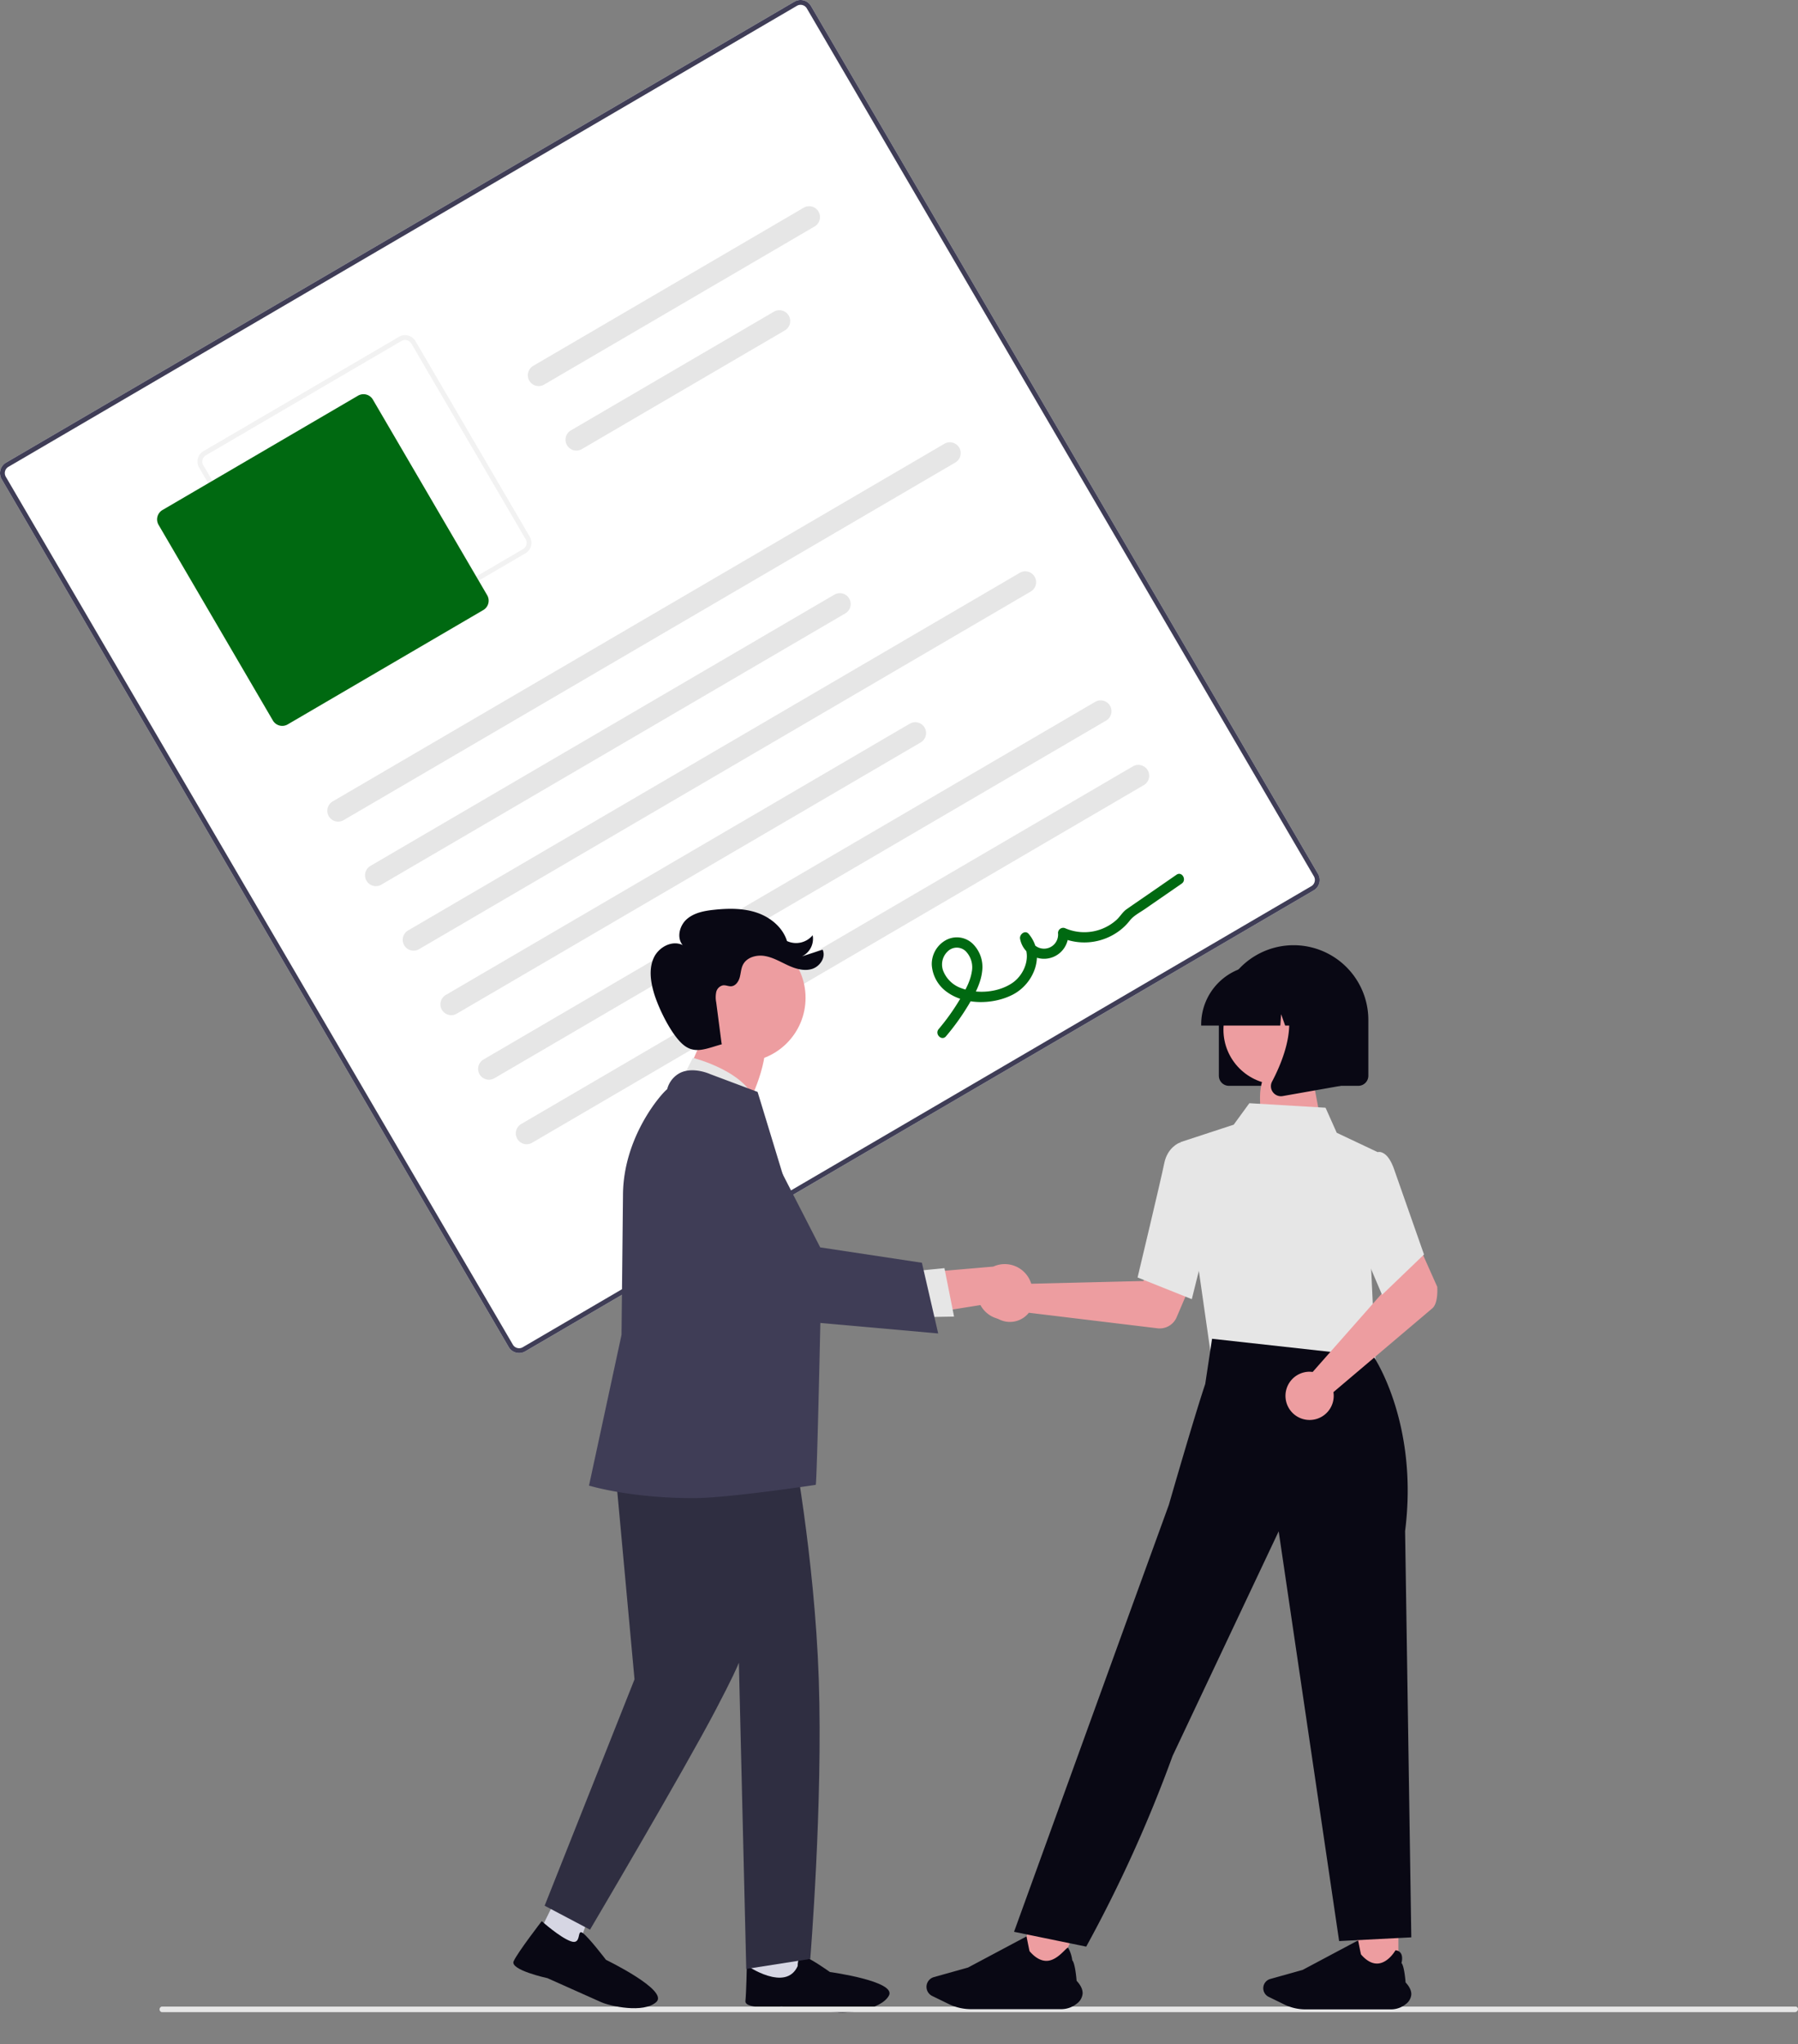
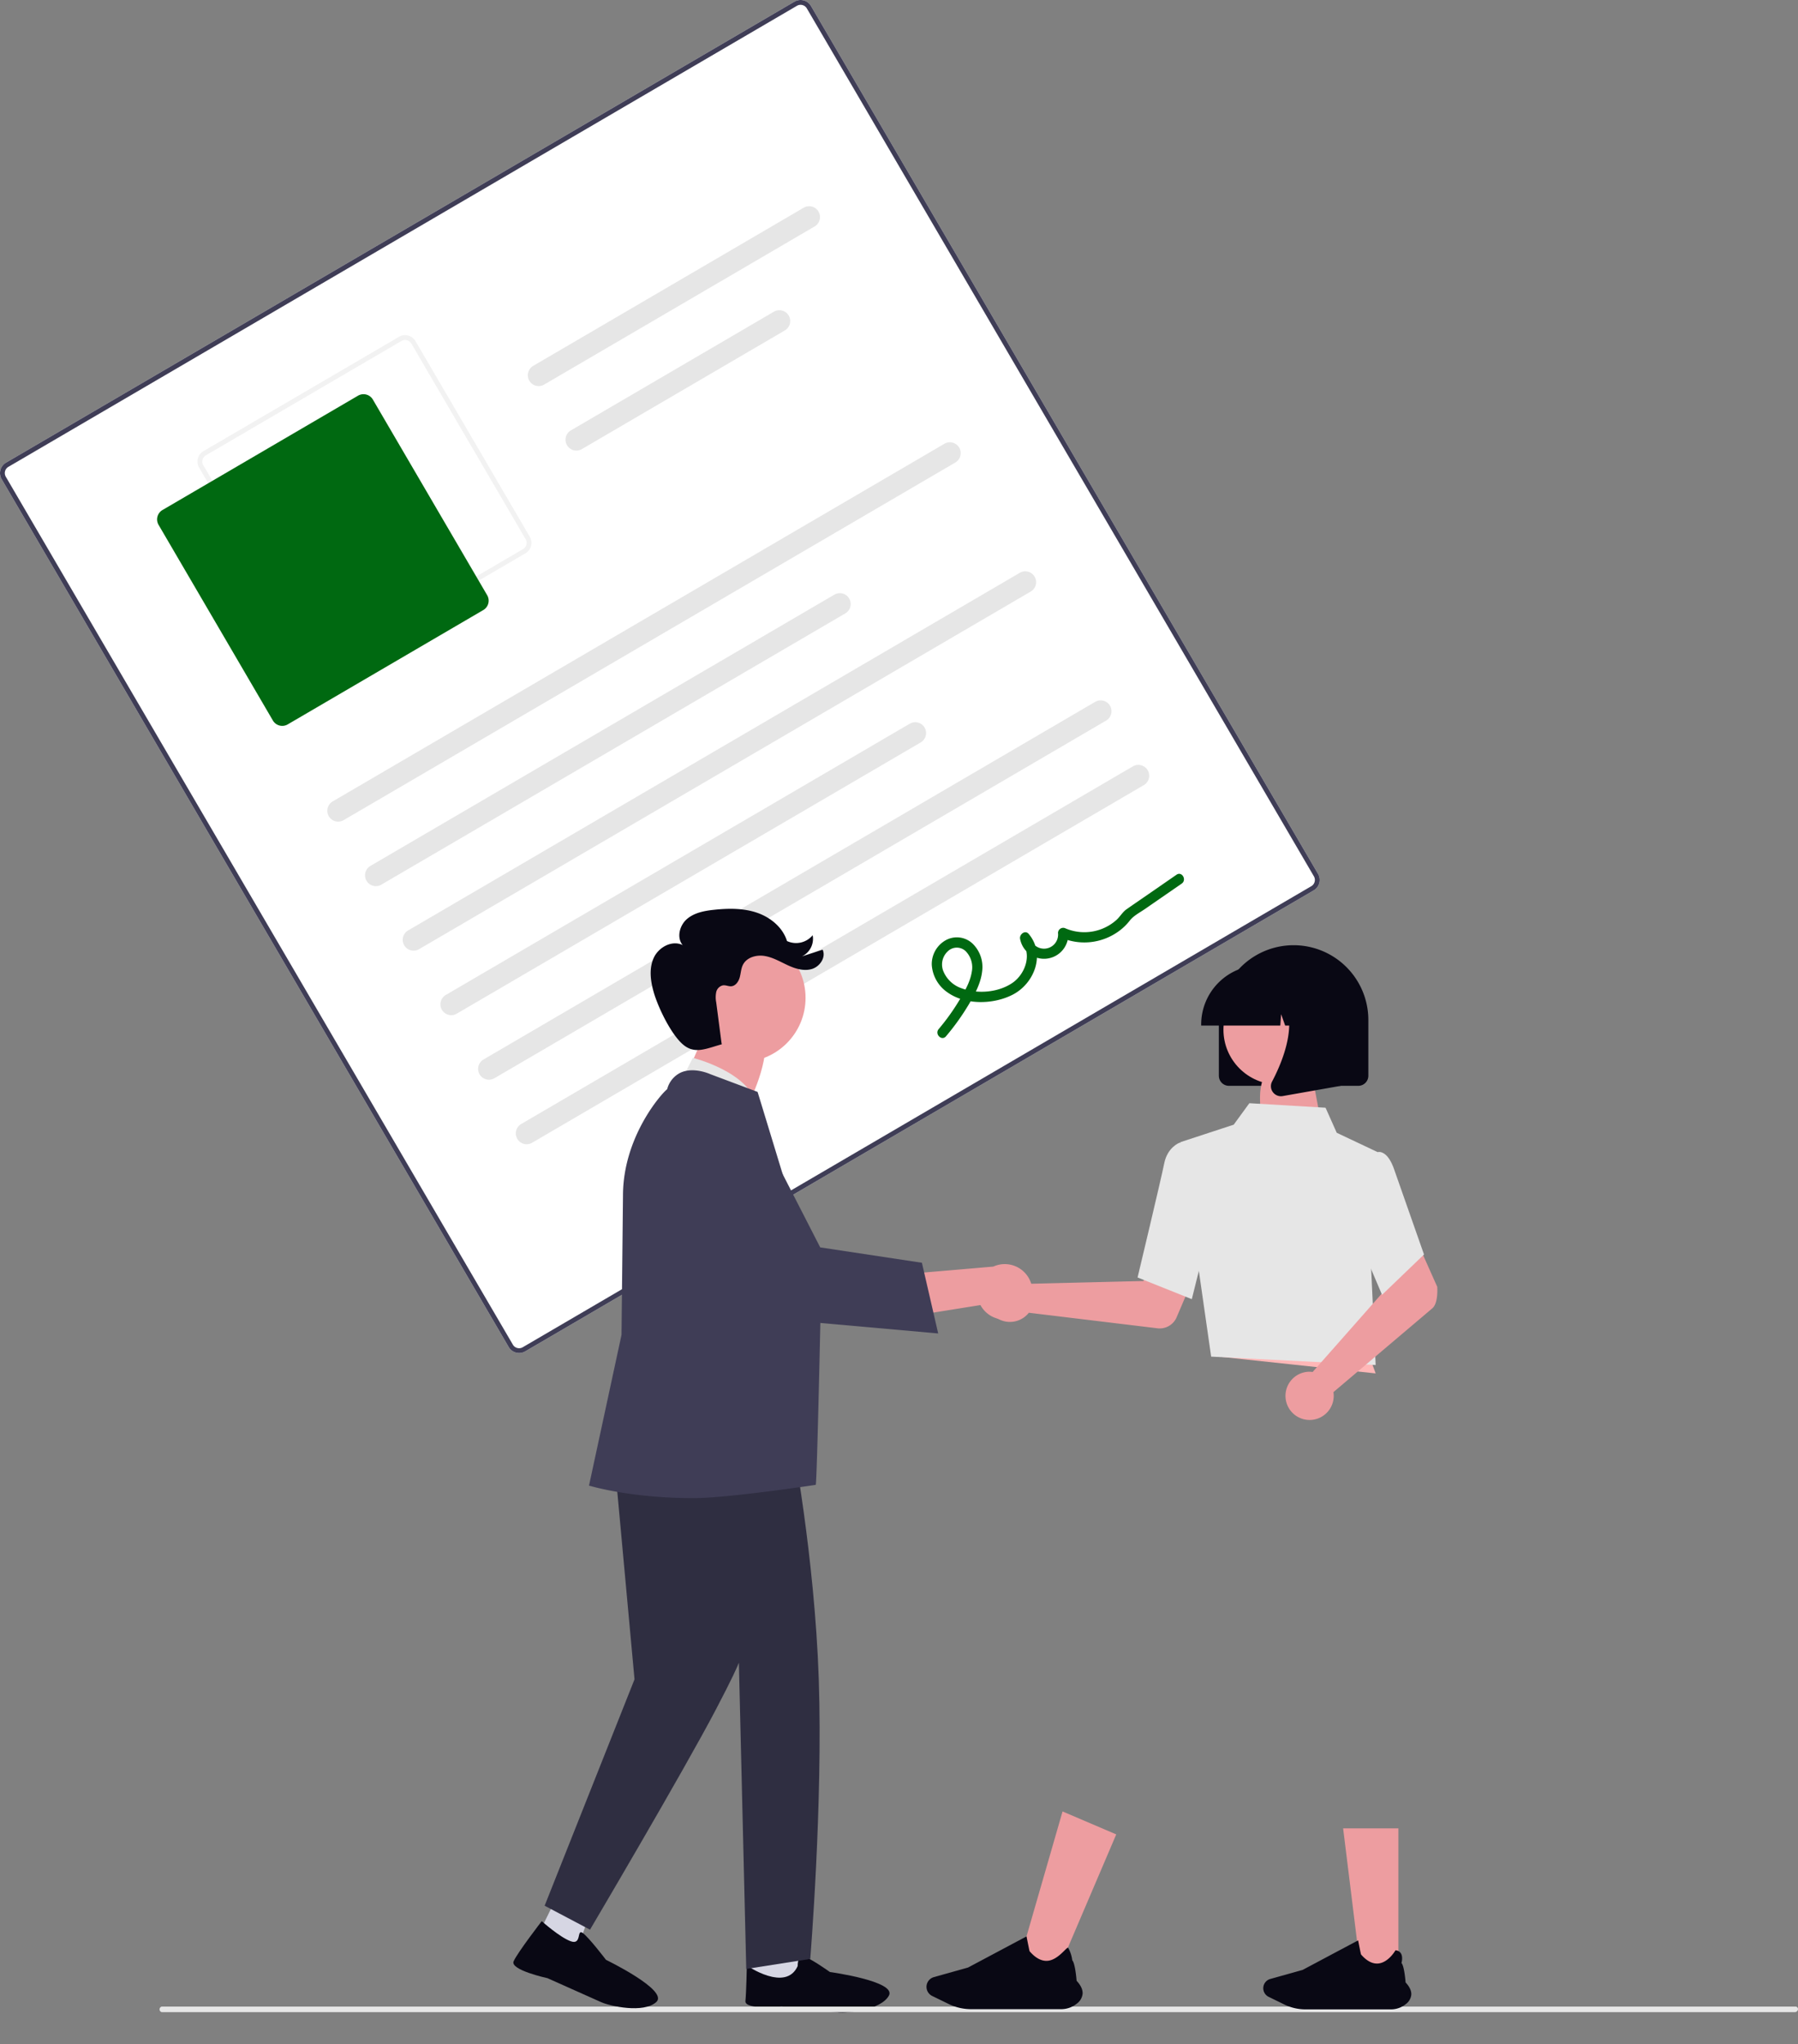
<svg xmlns="http://www.w3.org/2000/svg" width="703.863" height="800" viewBox="0 0 703.863 800" role="img" artist="Katerina Limpitsouni" source="https://undraw.co/">
  <rect x="0" y="0" width="703.863" height="800" fill="#808080" stroke="none" />
  <g transform="translate(-584.533 -140)">
    <path d="M288.568,712.3l18.2,2.351,4.539-55.8-18.321,7.1Z" transform="translate(589.577 200.341)" fill="#d6d6e3" />
    <path d="M20.274,19.11s4.247-1.416,4.247,1.416-2.831,11.325-2.831,11.325,4.247,26.188-2.123,24.773S8.241,43.175,7.534,39.637,3.287,17.695,3.287,17.695-2.375,4.247,1.164,3.539,14.612,0,14.612,0,8.949,17.695,20.274,19.11Z" transform="translate(872.621 923.131) rotate(-73)" fill="#090814" />
    <path d="M687.367,479.274V457.439a29.259,29.259,0,1,1,58.518,0v21.835a3.935,3.935,0,0,1-3.93,3.93H691.3a3.935,3.935,0,0,1-3.93-3.93Z" transform="translate(374.314 81.706)" fill="#090814" />
    <path d="M764.537,437.751,455.853,618.166a4.722,4.722,0,0,1-6.453-1.692L250.9,276.84a4.722,4.722,0,0,1,1.692-6.453L561.273,89.972a4.722,4.722,0,0,1,6.453,1.692L766.229,431.3a4.722,4.722,0,0,1-1.692,6.452Z" transform="translate(334.28 50.671)" fill="#fff" />
    <path d="M2.2,4.149S17.172-2.639,22.629,6.093s-4.558,28.891-4.558,28.891L-8.71,29.575Z" transform="translate(859.922 536.037)" fill="#ed9da0" />
    <path d="M764.537,437.751,455.853,618.166a4.722,4.722,0,0,1-6.453-1.692L250.9,276.84a4.722,4.722,0,0,1,1.692-6.453L561.273,89.972a4.722,4.722,0,0,1,6.453,1.692L766.229,431.3a4.722,4.722,0,0,1-1.692,6.452Zm-511-165.735a2.833,2.833,0,0,0-1.015,3.872l198.5,339.635a2.833,2.833,0,0,0,3.872,1.015L763.585,436.122a2.833,2.833,0,0,0,1.015-3.872L566.1,92.616a2.833,2.833,0,0,0-3.872-1.015Z" transform="translate(334.28 50.671)" fill="#3f3d56" />
    <path d="M445.813,294.834l-76.56,44.747a4.722,4.722,0,0,1-6.453-1.692l-44.747-76.56a4.722,4.722,0,0,1,1.692-6.453l76.56-44.747a4.722,4.722,0,0,1,6.453,1.692l44.747,76.56A4.722,4.722,0,0,1,445.813,294.834ZM320.7,256.5a2.833,2.833,0,0,0-1.015,3.872l44.747,76.56a2.833,2.833,0,0,0,3.871,1.015l76.56-44.747a2.833,2.833,0,0,0,1.015-3.872l-44.747-76.56a2.833,2.833,0,0,0-3.871-1.015Z" transform="translate(344.428 61.676)" fill="#f2f2f2" />
    <path d="M430.623,315.115l-76.56,44.747a4.25,4.25,0,0,1-5.807-1.523l-44.747-76.56a4.25,4.25,0,0,1,1.523-5.807l76.56-44.747a4.25,4.25,0,0,1,5.807,1.523l44.747,76.56a4.25,4.25,0,0,1-1.523,5.807Z" transform="translate(343.102 63.614)" fill="#006911" />
    <path d="M609.823,255.8,370.368,395.749a4.245,4.245,0,0,1-4.284-7.33L605.539,248.466a4.245,4.245,0,0,1,4.284,7.33Z" transform="translate(348.693 65.193)" fill="#e6e6e6" />
    <path d="M565.514,309.889,383.887,416.043a4.245,4.245,0,1,1-4.284-7.33L561.23,302.558a4.245,4.245,0,1,1,4.284,7.33Z" transform="translate(349.932 70.147)" fill="#e6e6e6" />
    <path d="M548.156,171.173,442.274,233.057a4.245,4.245,0,1,1-4.284-7.33l105.881-61.884a4.245,4.245,0,0,1,4.284,7.33Z" transform="translate(355.279 57.443)" fill="#e6e6e6" />
    <path d="M535.25,208.451l-79.457,46.44a4.245,4.245,0,0,1-4.284-7.33l79.457-46.44a4.245,4.245,0,1,1,4.284,7.33Z" transform="translate(356.518 60.857)" fill="#e6e6e6" />
    <path d="M636.861,302.056,397.406,442.009a4.245,4.245,0,0,1-4.284-7.33L632.576,294.726a4.245,4.245,0,0,1,4.284,7.33Z" transform="translate(351.17 69.43)" fill="#e6e6e6" />
    <path d="M592.552,356.149,410.925,462.3a4.245,4.245,0,0,1-4.284-7.33L588.268,348.819a4.245,4.245,0,0,1,4.284,7.33Z" transform="translate(352.408 74.384)" fill="#e6e6e6" />
    <path d="M663.9,348.317,424.444,488.27a4.245,4.245,0,0,1-4.284-7.33L659.614,340.987a4.245,4.245,0,0,1,4.284,7.33Z" transform="translate(353.646 73.667)" fill="#e6e6e6" />
    <path d="M677.417,371.447,437.962,511.4a4.245,4.245,0,0,1-4.284-7.33L673.133,364.117a4.245,4.245,0,0,1,4.284,7.33Z" transform="translate(354.884 75.785)" fill="#e6e6e6" />
    <path d="M586.32,466.16a92.461,92.461,0,0,0,8.953-12.521c2.36-3.983,4.675-8.241,5.195-12.913a12.753,12.753,0,0,0-3.819-10.9,8.975,8.975,0,0,0-10.529-1.2,10.707,10.707,0,0,0-5.374,9.562,14.146,14.146,0,0,0,6.043,10.713c7.078,5.128,18.131,4.86,25.675.958,8.5-4.4,12.887-15.9,6.212-23.767-1.388-1.637-3.7.192-3.351,1.959a9.52,9.52,0,0,0,18.862-2.331l-3,1.754a22.913,22.913,0,0,0,22.792-2.445,21.255,21.255,0,0,0,4.265-4.122c1.469-1.916,3.936-3.154,5.934-4.535l14.4-9.949c2.118-1.463.1-4.951-2.031-3.475l-13.04,9.01c-2.173,1.5-4.36,2.985-6.52,4.505-1.544,1.087-2.494,2.842-3.9,4.133a18.872,18.872,0,0,1-19.924,3.37,2.037,2.037,0,0,0-3,1.754,5.51,5.51,0,1,1-10.944,1.3l-3.351,1.959c4.306,5.078,1.439,12.867-3.522,16.274-5.548,3.811-13.747,4.472-20,2.1a11.8,11.8,0,0,1-6.948-6.375,7.033,7.033,0,0,1,1.6-8.048,5.046,5.046,0,0,1,7.016-.075A9.026,9.026,0,0,1,596.4,441c-.645,4.033-2.875,7.752-4.949,11.2a86,86,0,0,1-8.009,11.153c-1.661,1.965,1.2,4.8,2.882,2.811Z" transform="translate(368.546 79.362)" fill="#006911" />
    <path d="M619.949,549.3a9.474,9.474,0,0,1,.952,1.147l44.59-1.091,5.2-9.505,15.372,5.976-7.574,17.723a7.2,7.2,0,0,1-7.479,4.316l-50.378-6.086a9.441,9.441,0,1,1-.684-12.479Z" transform="translate(366.658 91.933)" fill="#ed9da0" />
    <path d="M526.568,712H511.907l-6.975-56.552H526.57Z" transform="translate(605.396 200.03)" fill="#ed9da0" />
    <path d="M404.683,715.446l-14.242-6.085,16.691-57.832,21.02,8.981Z" transform="translate(593.358 197.338)" fill="#ed9da0" />
    <path d="M1.3,2.517C5.984-3.009,18.839.857,18.839.857l4.189,22.108H.1S-3.383,8.044,1.3,2.517Z" transform="translate(1078.932 557.677)" fill="#ed9da0" />
    <path d="M459.557,470.58,458.5,487.76l30.991,3.316,32.427,3.47-9.545-26.088Z" transform="translate(601.143 182.904)" fill="#ffb7b7" />
    <path d="M685.612,583.992l-12.039-83.929,20.867-6.839,6.129-8.405,29.825,1.765,4.379,9.808,15.9,7.515-2.444,45.39,1.783,37.97Z" transform="translate(373.051 86.893)" fill="#e6e6e6" />
    <path d="M679.441,560.207l-21.225-8.492.091-.378c.091-.381,9.125-38.132,10.324-44.2,1.25-6.32,5.815-8.068,6.009-8.139l.142-.052,8.4,2.557,3.689,28.987Z" transform="translate(371.644 88.187)" fill="#e6e6e6" />
-     <path d="M642.166,807.139l-28.254-5.8,45.159-124.609,15.455-42.5s9.8-34.078,14.231-47.266l2.673-17.695,63.27,7s17.671,25.952,12.3,68.252l2.428,158.99-28.254,1.449L717.511,644.616l-41.536,87.9A535.491,535.491,0,0,1,642.166,807.139Z" transform="translate(367.586 94.628)" fill="#090814" />
    <path d="M720.412,585.359a9.476,9.476,0,0,1,1.489.082L751.418,552l-3.434-10.277,14.833-7.209,7.847,17.6s.52,6.351-1.921,8.419l-38.715,32.8a9.441,9.441,0,1,1-9.616-7.983Z" transform="translate(376.502 91.445)" fill="#ed9da0" />
    <path d="M746.923,558.207,734.61,529.244l4.8-20.174,5.174-6.537a2.98,2.98,0,0,1,2.395.022c1.908.768,3.533,3.122,4.83,7l11.539,32.869Z" transform="translate(378.641 88.493)" fill="#e6e6e6" />
    <circle cx="21.452" cy="21.452" r="21.452" transform="translate(1063.477 521.498)" fill="#ed9da0" />
    <path d="M681.026,458.526a23.171,23.171,0,0,1,23.145-23.145h4.367a23.171,23.171,0,0,1,23.145,23.145v.437h-9.229l-3.148-8.814-.63,8.814h-4.77l-1.588-4.447L712,458.963H681.026Z" transform="translate(373.733 82.365)" fill="#090814" />
    <path d="M706.793,484.187a3.872,3.872,0,0,1-.308-4.111c4.628-8.8,11.107-25.067,2.507-35.1l-.618-.721h24.969v37.487l-22.682,4a4.024,4.024,0,0,1-.7.061,3.914,3.914,0,0,1-3.172-1.621Z" transform="translate(376.023 83.178)" fill="#090814" />
    <path d="M211.662,698.921l14.789,7.679,17.239-47.946H231.414Z" transform="translate(582.533 200.324)" fill="#d6d6e3" />
    <path d="M489.459,480.643l6.119-12.092s22.8,5.712,24.869,18.924Z" transform="translate(360.186 85.403)" fill="#e6e6e6" />
    <path d="M241.564,517.153l6.188,67.341,2.345,25.524-35.187,88.588,17.761,9.371s36.664-62.066,49.289-86.169,8.955-19.725,8.955-19.725l2.921,121.269,25.054-3.93s4.986-60.807,3.338-109.4-10.655-95.161-10.655-95.161Z" transform="translate(582.831 187.154)" fill="#2f2e41" />
    <path d="M498.7,640.448c-24.448,0-39.97-4.676-40.318-4.75l-.563-.12,12.734-59.039.573-54.458c0-23.078,15.189-40.092,17.3-41.662a9.929,9.929,0,0,1,5.28-6.49c5.066-2.3,11.258.46,11.518.578l18.582,6.967.087.258c.224.66,24.7,81.011,24.7,81.011s-1.481,70.205-2,72.505C546.591,635.247,512.281,640.448,498.7,640.448Z" transform="translate(357.287 85.812)" fill="#3f3d56" />
    <circle cx="25.115" cy="25.115" r="25.115" transform="translate(849.655 505.374)" fill="#ed9da0" />
    <path d="M617.554,561.883a10.778,10.778,0,0,1-16.183-3.355l-37.82,6.054,8.193-18.139,34.658-2.968a10.836,10.836,0,0,1,11.151,18.408Z" transform="translate(366.972 92.176)" fill="#ed9da0" />
-     <path d="M345.842,455.95l13.589-1.333,3.766,18.956-17.1.3Z" transform="translate(594.822 181.637)" fill="#e6e6e6" />
    <path d="M591.495,574.257l-66.554-5.926-33.605-53.445-.1-.472a18.4,18.4,0,0,1,34.348-12.32l19.727,38.48,39.813,6.018Z" transform="translate(360.309 87.559)" fill="#3f3d56" />
    <path d="M867.2,810.855H227.86a1.123,1.123,0,0,1,0-2.183H867.543a1,1,0,0,1,.86,1.092A1.291,1.291,0,0,1,867.2,810.855Z" transform="translate(419.993 116.554)" fill="#e6e6e6" />
    <path d="M425.109,625.307a5.214,5.214,0,0,0,2.155-3.655c.1-1.514-.649-3.139-2.224-4.829-.038-.486-.527-6.511-1.616-7.59.091-.322.646-2.461-.263-3.849a2.636,2.636,0,0,0-2.052-1.133l-.041,0-.02.036c-.026.047-2.676,4.708-6.663,5.117-2.285.235-4.574-.956-6.8-3.54-.08-.191-.709-3.338-1.116-5.421l-.016-.083-21.721,11.56-12.7,3.557a3.758,3.758,0,0,0-.616,6.979l6.154,3a19.057,19.057,0,0,0,8.292,1.913h33.383a9.25,9.25,0,0,0,5.86-2.054Z" transform="translate(709.744 298.955)" fill="#090814" />
    <path d="M495.277,626.673a5.5,5.5,0,0,0,2.273-3.855c.1-1.6-.685-3.311-2.346-5.093-.04-.513-.555-6.868-1.7-8.006a12.927,12.927,0,0,0-1.592-4.861c-.452-.69-3.738,4.605-7.942,5.037-2.411.247-4.824-1.008-7.173-3.733-.085-.2-.748-3.521-1.177-5.718l-.017-.088L452.69,612.549,439.3,616.3a3.964,3.964,0,0,0-.649,7.361l6.491,3.159a20.1,20.1,0,0,0,8.746,2.018H489.1a9.756,9.756,0,0,0,6.181-2.167Z" transform="translate(510.788 297.404)" fill="#090814" />
    <path d="M20.477,14.215c1.244,4.392,5.324-1.064,5.324,1.863s-3.379,13.517-3.379,13.517,4.39,27.072-2.2,25.609S8.52,41.3,7.788,37.643,3.4,14.961,3.4,14.961-2.456,1.059,1.2.327,20.373.32,20.373.32,19.233,9.823,20.477,14.215Z" transform="matrix(0.574, -0.819, 0.819, 0.574, 784.647, 908.304)" fill="#090814" />
    <path d="M350.716,335.246c-6.023,1.627-10.576,4.1-15.276,0s-9.728-14.554-11.422-20.558c-1.241-4.4-1.829-9.279.129-13.407s7.228-6.914,11.293-4.828c-2.508-2.922-1.255-7.755,1.674-10.255s6.951-3.216,10.782-3.608c5.56-.569,11.3-.632,16.592,1.169s10.1,5.739,11.753,11.076a8.43,8.43,0,0,0,10.055-2.27,7.638,7.638,0,0,1-4.208,8.281l8.106-2.628c1.394,2.951-1.049,6.6-4.172,7.548s-6.5-.088-9.46-1.453-5.837-3.091-9.056-3.623-7,.5-8.491,3.406c-.78,1.521-.821,3.3-1.274,4.95s-1.6,3.357-3.3,3.492c-1.077.085-2.131-.488-3.2-.371a3.453,3.453,0,0,0-2.7,2.642,10.137,10.137,0,0,0-.01,3.988l2.059,15.738" transform="translate(516.373 213.414)" fill="#090814" />
  </g>
</svg>